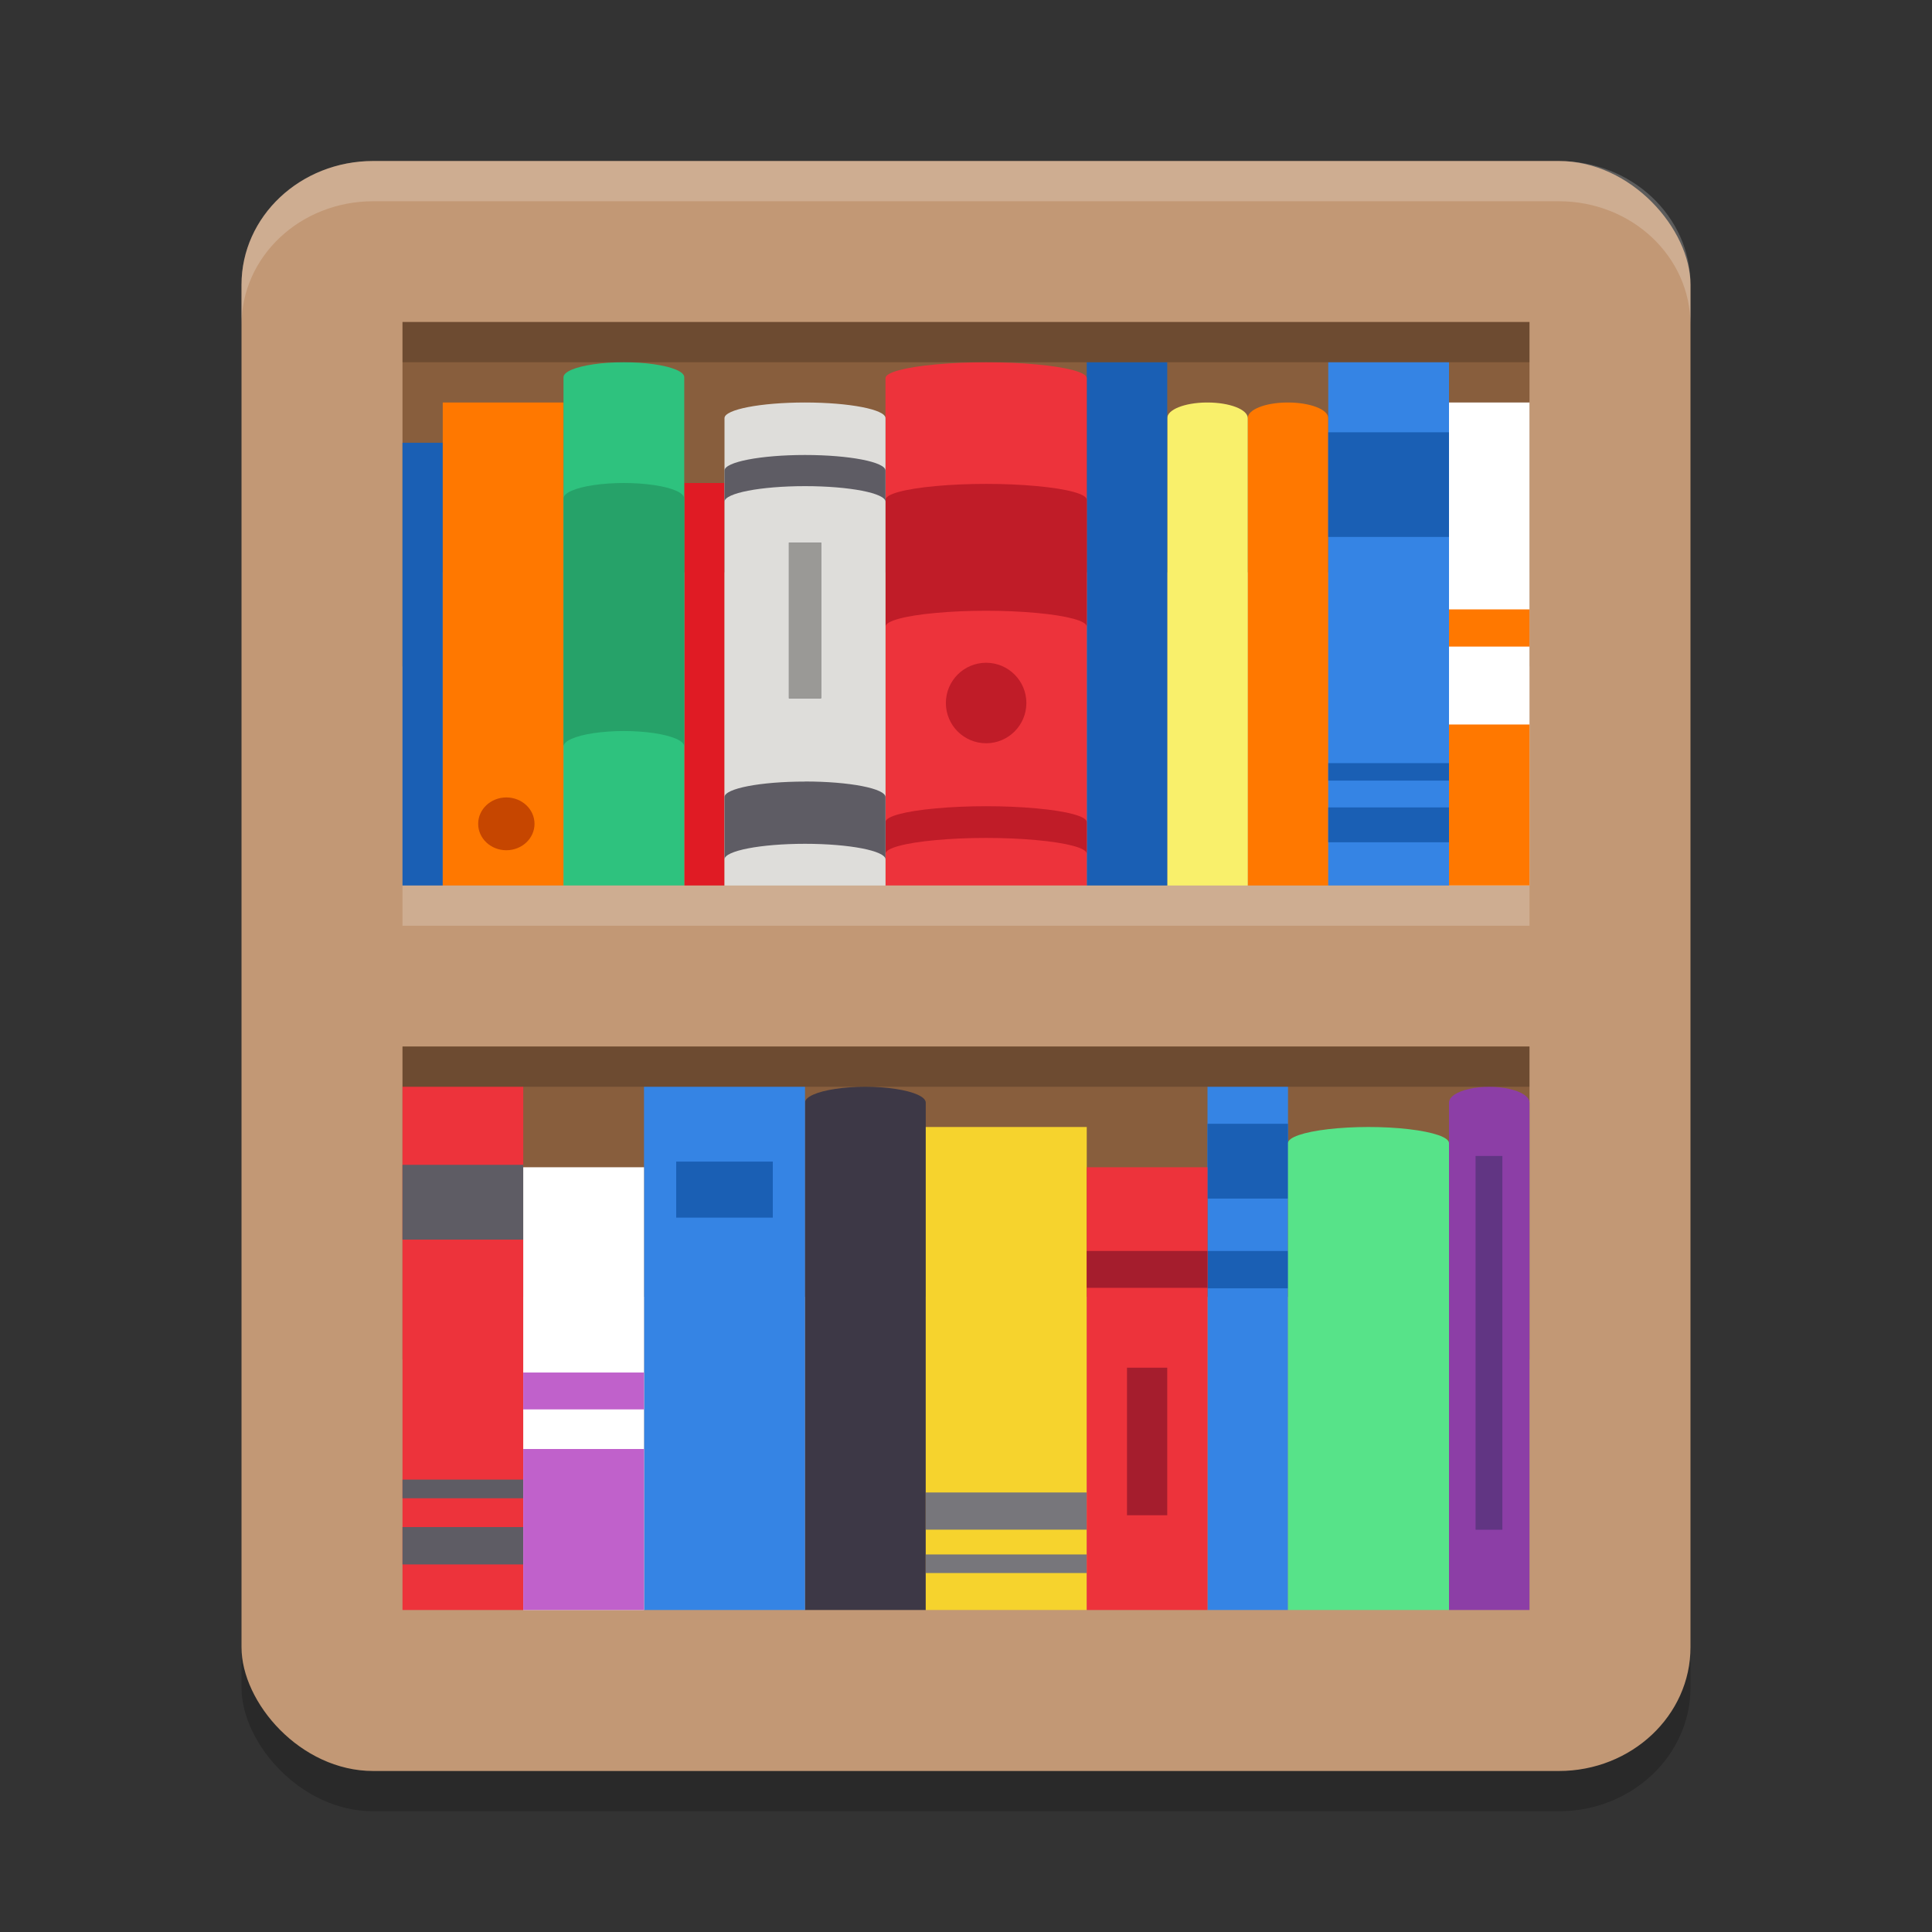
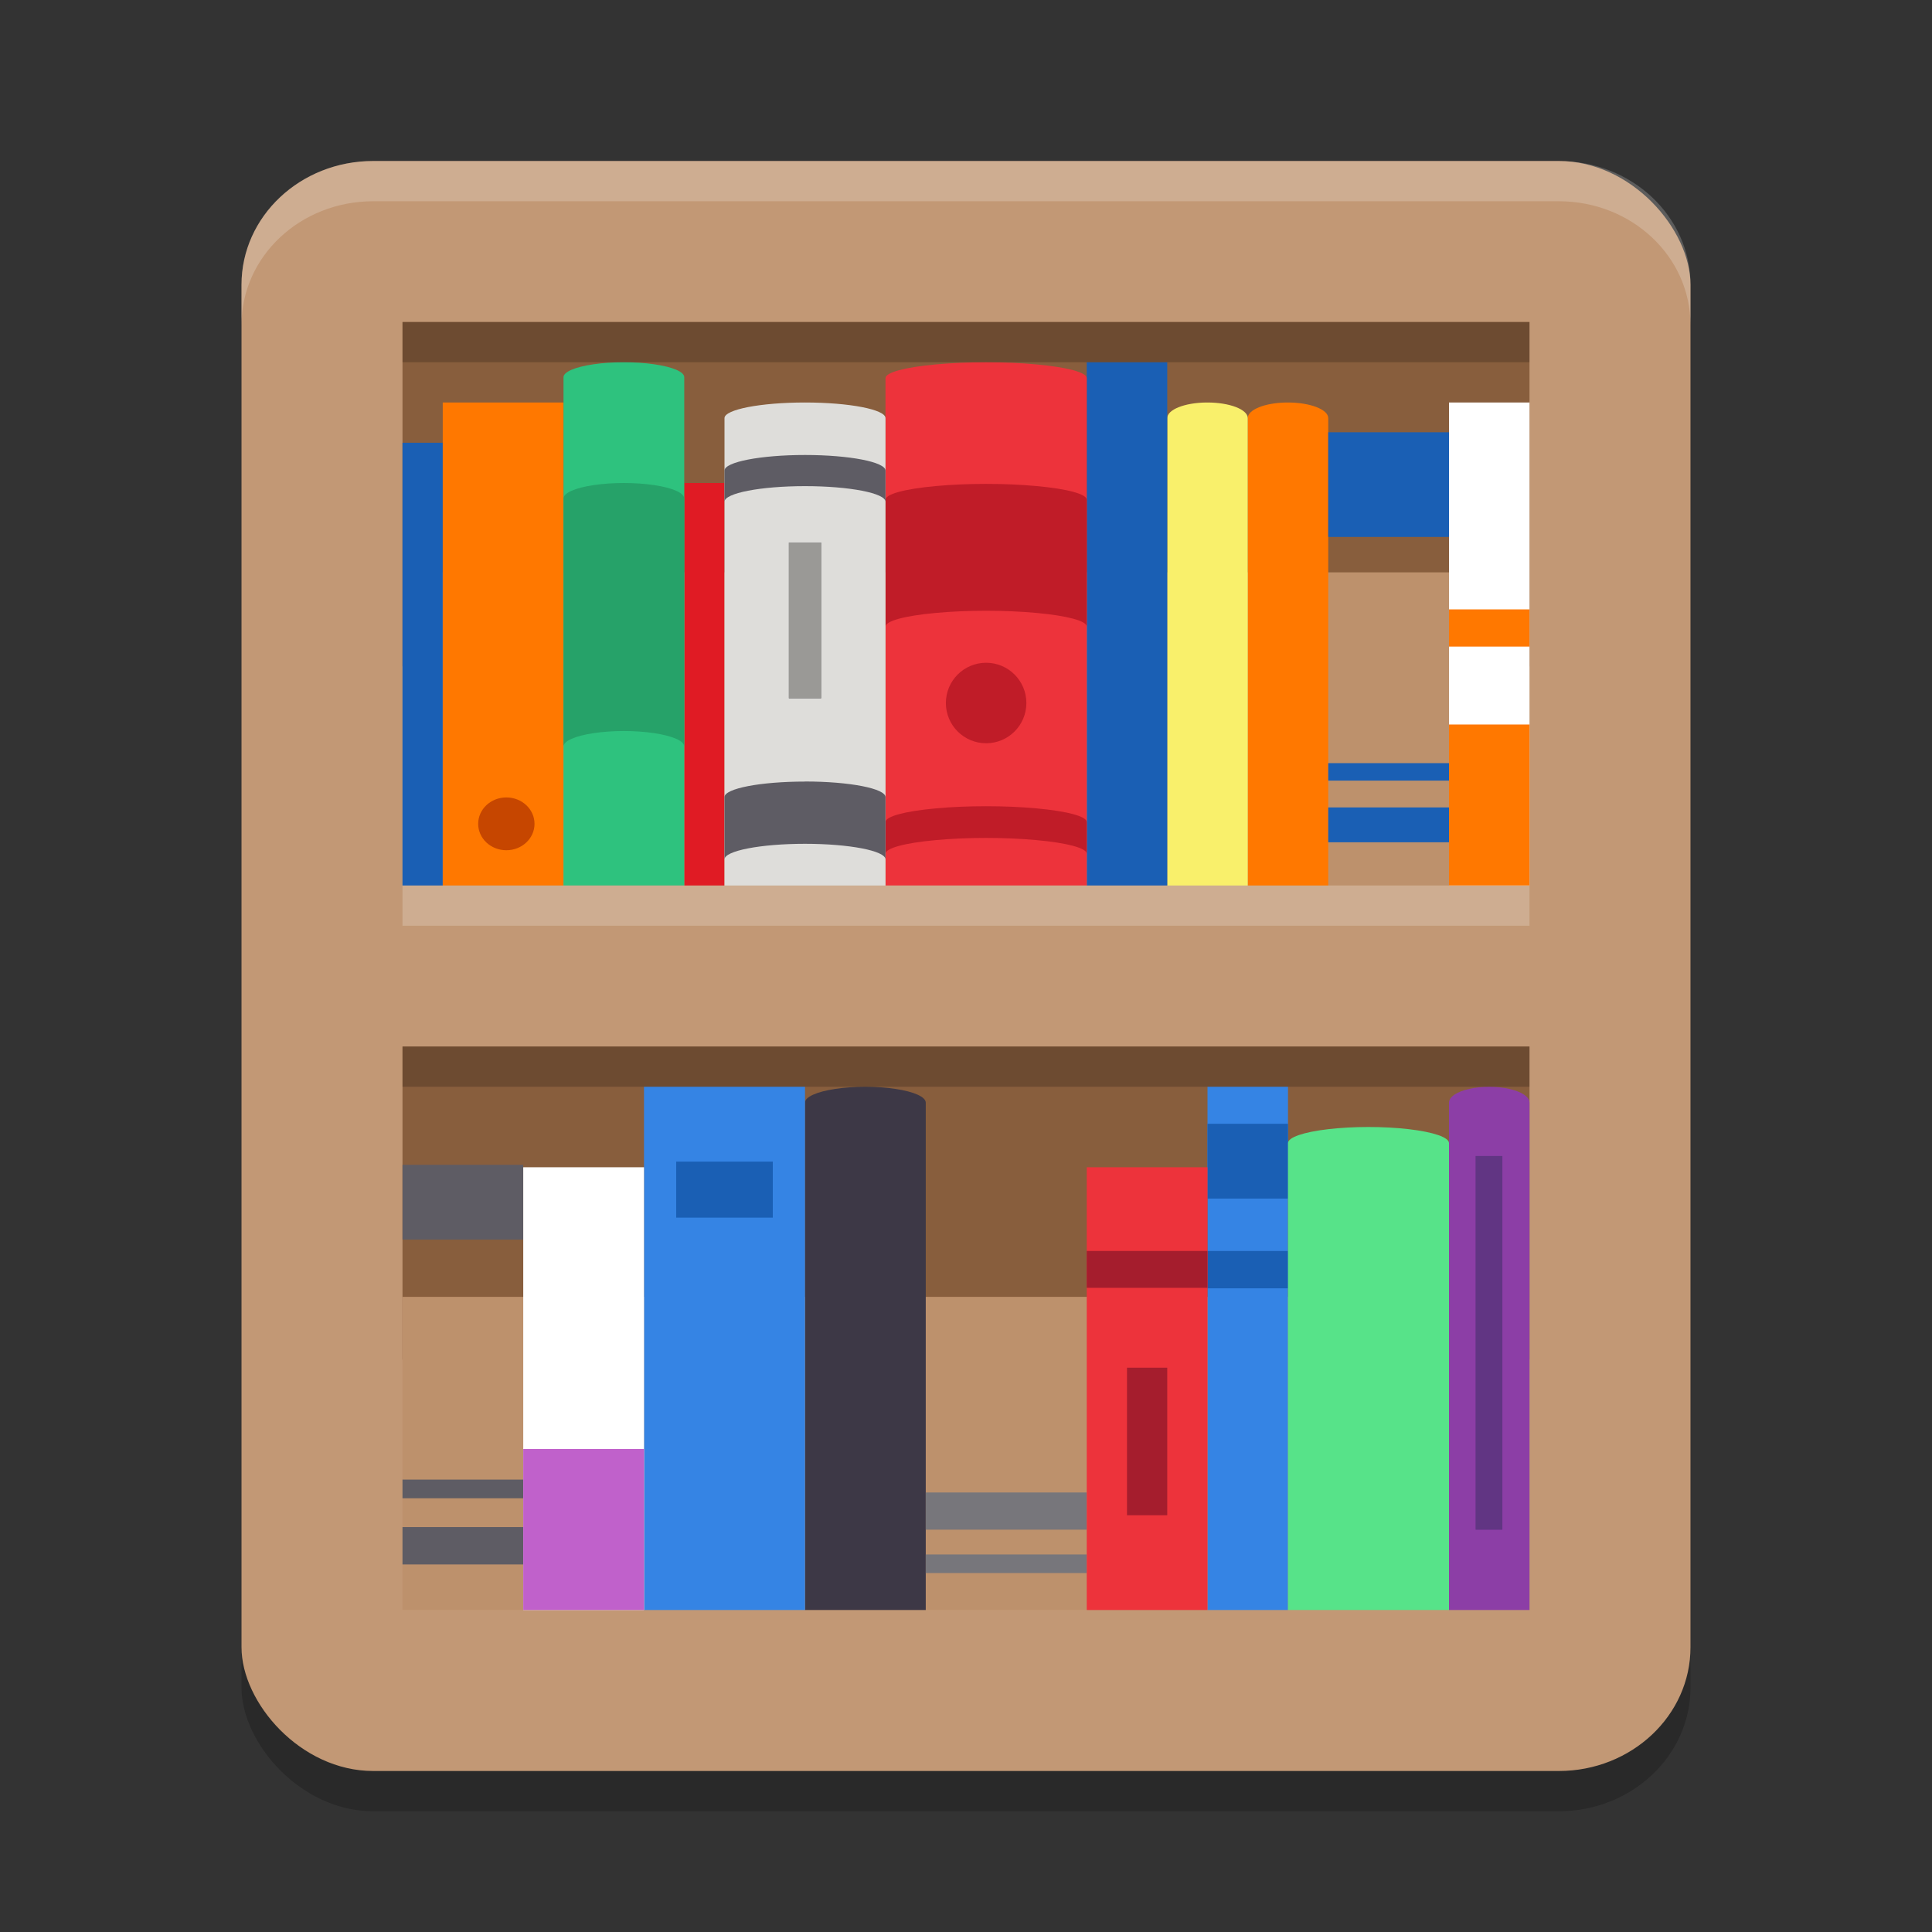
<svg xmlns="http://www.w3.org/2000/svg" width="24" height="24" version="1.1">
  <rect width="100%" height="100%" fill="#333333" stroke="none" />
  <rect style="opacity:0.2" width="18" height="20" x="3" y="2.5" rx="1.636" ry="1.538" />
  <rect style="fill:#c29875" width="18" height="20" x="3" y="2" rx="1.636" ry="1.538" />
  <rect style="fill:#885e3d" width="14" height="4.278" x="5" y="4" rx="0" ry="0" />
  <rect style="fill:#bd916c" width="14" height="3.889" x="5" y="7.11" rx="0" ry="0" />
  <path style="fill:#ff7800" d="M 15.984,5 C 15.714,5.003 15.5,5.089 15.5,5.194 v 5.806 h 1 V 5.194 c 0,-0.107 -0.224,-0.194 -0.5,-0.194 -0.005,-3.87e-5 -0.011,-3.87e-5 -0.016,0 z" />
  <path style="fill:#f9f06b" d="M 14.984,5 C 14.714,5.003 14.5,5.089 14.5,5.194 v 5.806 h 1 V 5.194 c 0,-0.107 -0.224,-0.194 -0.5,-0.194 -0.005,-3.87e-5 -0.011,-3.87e-5 -0.016,0 z" />
  <rect style="fill:#1a5fb4" width="1" height="6.5" x="-14.5" y="4.5" transform="scale(-1,1)" />
-   <rect style="fill:#3584e4" width="1.5" height="6.5" x="-18" y="4.5" transform="scale(-1,1)" />
  <rect style="fill:#1a5fb4" width="1.5" height="1.3" x="16.5" y="5.37" />
  <rect style="fill:#1a5fb4" width="1.5" height=".433" x="16.5" y="10.03" />
  <rect style="fill:#1a5fb4" width="1.5" height=".217" x="16.5" y="9.48" />
  <rect style="fill:#ffffff" width="1" height="6" x="-19" y="5" transform="scale(-1,1)" />
  <rect style="fill:#ff7800" width="1" height="2" x="-19" y="9" transform="scale(-1,1)" />
  <rect style="fill:#ff7800" width="1" height=".462" x="-19" y="7.57" transform="scale(-1,1)" />
  <path style="fill:#ed333b" d="m 12.25,4.5 c -0.216,0 -0.432,0.009 -0.625,0.027 -0.386,0.035 -0.625,0.1 -0.625,0.17 V 11 H 13.5 V 4.697 C 13.5,4.627 13.261,4.562 12.875,4.527 12.682,4.509 12.466,4.5 12.25,4.5 Z" />
  <circle style="fill:#c01c28" cx="-12.25" cy="8.733" r=".5" transform="scale(-1,1)" />
  <path style="fill:#c01c28" d="m 12.25,6.011 c -0.216,0 -0.432,0.009 -0.625,0.027 C 11.239,6.073 11,6.138 11,6.208 V 7.784 c 3.58e-4,-0.07 0.239,-0.135 0.625,-0.17 0.193,-0.018 0.409,-0.027 0.625,-0.027 0.216,0 0.432,0.009 0.625,0.027 C 13.261,7.649 13.5,7.714 13.5,7.784 V 6.208 C 13.5,6.138 13.261,6.073 12.875,6.038 12.682,6.02 12.466,6.011 12.25,6.011 Z" />
  <path style="fill:#c01c28" d="m 12.25,10.015 c -0.216,0 -0.432,0.009 -0.625,0.027 -0.386,0.035 -0.625,0.1 -0.625,0.17 v 0.394 c 3.58e-4,-0.07 0.239,-0.135 0.625,-0.17 0.193,-0.018 0.409,-0.027 0.625,-0.027 0.216,0 0.432,0.009 0.625,0.027 0.386,0.035 0.625,0.1 0.625,0.17 V 10.212 c -3.59e-4,-0.07 -0.239,-0.135 -0.625,-0.17 -0.193,-0.018 -0.409,-0.027 -0.625,-0.027 z" />
  <rect style="fill:#e01b24" width=".5" height="5" x="8.5" y="6" />
  <rect style="fill:#1a5fb4" width=".5" height="5.5" x="5" y="5.5" />
  <rect style="fill:#ff7800" width="1.5" height="6" x="5.5" y="5" />
  <ellipse style="fill:#c64600" cx="6.29" cy="10.234" rx=".35" ry=".328" />
  <path style="fill:#2ec27e" d="m 7.75,4.5 c 0.129,0 0.259,0.008 0.375,0.025 C 8.357,4.558 8.5,4.619 8.5,4.686 V 11 H 7 V 4.686 c 2.005e-4,-0.066 0.143,-0.128 0.375,-0.161 0.116,-0.017 0.245,-0.025 0.375,-0.025 z" />
  <path style="fill:#26a269" d="m 7.75,6 c -0.13,0 -0.259,0.009 -0.375,0.026 C 7.143,6.06 7,6.124 7,6.193 V 9.274 c 2.005e-4,-0.069 0.143,-0.132 0.375,-0.167 0.116,-0.017 0.245,-0.026 0.375,-0.026 0.129,0 0.259,0.009 0.375,0.026 C 8.357,9.142 8.5,9.205 8.5,9.274 V 6.193 C 8.5,6.124 8.357,6.06 8.125,6.026 8.009,6.009 7.879,6 7.75,6 Z" />
  <path style="fill:#deddda" d="M 10,5 C 9.448,5 9,5.087 9,5.194 v 5.806 h 2 V 5.194 C 11,5.087 10.552,5 10,5 Z" />
  <path style="fill:#5e5c64" d="M 10,5.652 C 9.448,5.652 9,5.739 9,5.846 V 6.233 C 9,6.126 9.448,6.039 10,6.039 c 0.552,0 1,0.087 1,0.194 V 5.846 c 0,-0.107 -0.448,-0.194 -1,-0.194 z" />
  <path style="fill:#5e5c64" d="M 10,9.709 C 9.448,9.709 9,9.795 9,9.902 v 0.774 c 0,-0.107 0.448,-0.194 1,-0.194 0.552,0 1,0.087 1,0.194 V 9.902 c 0,-0.107 -0.448,-0.194 -1,-0.194 z" />
  <rect style="fill:#5e5c64" width=".4" height="1.935" x="9.8" y="6.74" />
  <rect style="fill:#9a9996" width=".4" height="1.935" x="9.8" y="6.74" />
  <rect style="fill:#885e3d" width="14" height="3.889" x="5" y="13" rx="0" ry="0" />
  <rect style="fill:#bd916c" width="14" height="3.889" x="5" y="16.11" rx="0" ry="0" />
  <path style="fill:#3d3846" d="m 10.75,13.5 c -0.129,0 -0.259,0.009 -0.375,0.027 -0.232,0.035 -0.375,0.1 -0.375,0.17 v 6.303 h 1.5 v -6.303 c -1.99e-4,-0.07 -0.143,-0.135 -0.375,-0.17 -0.116,-0.018 -0.246,-0.027 -0.375,-0.027 z" />
-   <rect style="fill:#f6d32d" width="2" height="6" x="-13.5" y="14" transform="scale(-1,1)" />
  <rect style="fill:#77767b" width="2" height=".462" x="-13.5" y="18.54" transform="scale(-1,1)" />
  <rect style="fill:#77767b" width="2" height=".231" x="-13.5" y="19.31" transform="scale(-1,1)" />
  <rect style="fill:#3584e4" width="2" height="6.5" x="-10" y="13.5" transform="scale(-1,1)" />
  <rect style="fill:#1a5fb4" width="1.2" height=".696" x="-9.6" y="14.43" transform="scale(-1,1)" />
-   <rect style="fill:#ed333b" width="1.5" height="6.5" x="5" y="13.5" />
  <rect style="fill:#5e5c64" width="1.5" height=".929" x="-6.5" y="14.47" transform="scale(-1,1)" />
  <rect style="fill:#5e5c64" width="1.5" height=".464" x="-6.5" y="18.97" transform="scale(-1,1)" />
  <rect style="fill:#5e5c64" width="1.5" height=".232" x="-6.5" y="18.38" transform="scale(-1,1)" />
  <rect style="fill:#ffffff" width="1.5" height="5.5" x="6.5" y="14.5" />
  <rect style="fill:#c061cb" width="1.5" height="2" x="6.5" y="18" />
-   <rect style="fill:#c061cb" width="1.5" height=".458" x="6.5" y="17.05" />
  <rect style="fill:#3584e4" width="1" height="6.5" x="15" y="13.5" />
  <rect style="fill:#1a5fb4" width="1" height=".929" x="15" y="13.96" />
  <rect style="fill:#1a5fb4" width="1" height=".464" x="15" y="15.54" />
  <path style="fill:#57e389" d="M 17,14 C 16.827,14 16.655,14.009 16.5,14.027 16.191,14.063 16,14.129 16,14.2 V 20 h 2 v -5.8 c -2e-4,-0.071 -0.191,-0.137 -0.5,-0.173 C 17.345,14.009 17.173,14 17,14 Z" />
  <path style="fill:#8c3ea6" d="m 18.5,13.5 c -0.086,0 -0.173,0.009 -0.25,0.027 -0.155,0.035 -0.25,0.1 -0.25,0.17 v 6.303 h 1 v -6.303 c -1.34e-4,-0.07 -0.095,-0.135 -0.25,-0.17 -0.077,-0.018 -0.164,-0.027 -0.25,-0.027 z" />
  <rect style="fill:#613583" width=".333" height="4.643" x="18.33" y="14.36" />
  <rect style="fill:#ed333b" width="1.5" height="5.5" x="13.5" y="14.5" />
  <rect style="fill:#a51d2d" width=".5" height="1.833" x="14" y="16.99" />
  <rect style="fill:#a51d2d" width="1.5" height=".458" x="13.5" y="15.54" />
  <path style="opacity:0.2;fill:#ffffff" d="M 4.637,2 C 3.73,2 3,2.686 3,3.538 v 0.5 C 3,3.186 3.73,2.5 4.637,2.5 H 19.363 C 20.27,2.5 21,3.186 21,4.038 v -0.5 C 21,2.686 20.27,2 19.363,2 Z" />
  <rect style="opacity:0.2" width="14" height=".5" x="5" y="13" />
  <rect style="opacity:0.2" width="14" height=".5" x="5" y="4" />
  <rect style="opacity:0.2;fill:#ffffff" width="14" height=".5" x="5" y="11" />
</svg>